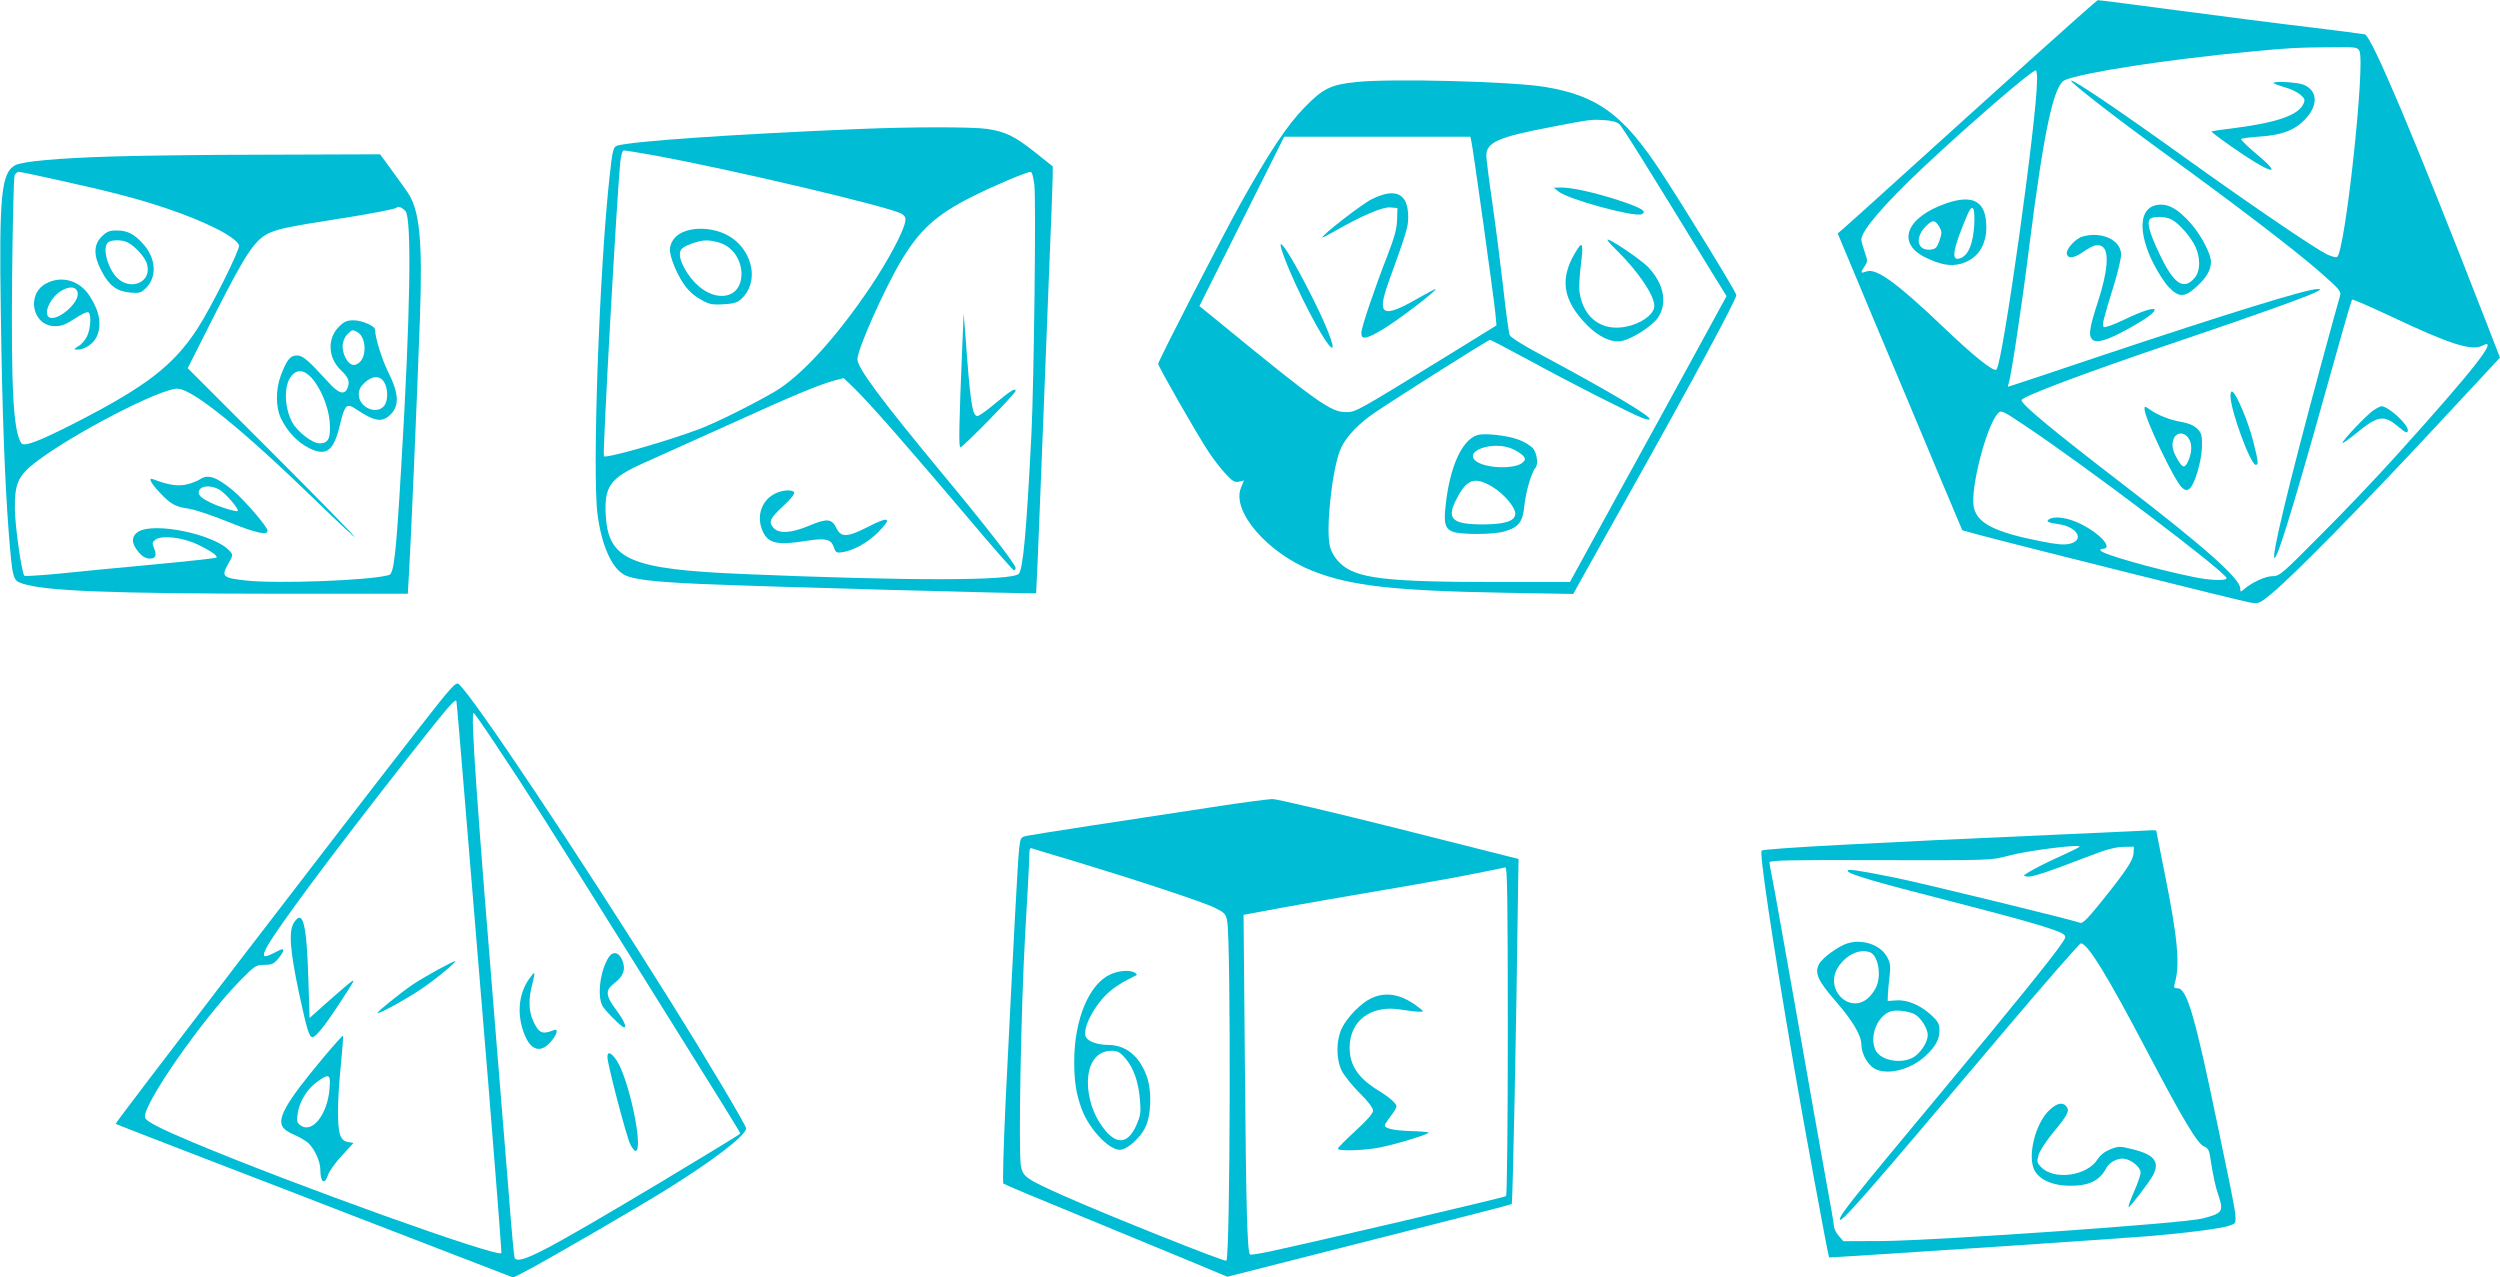
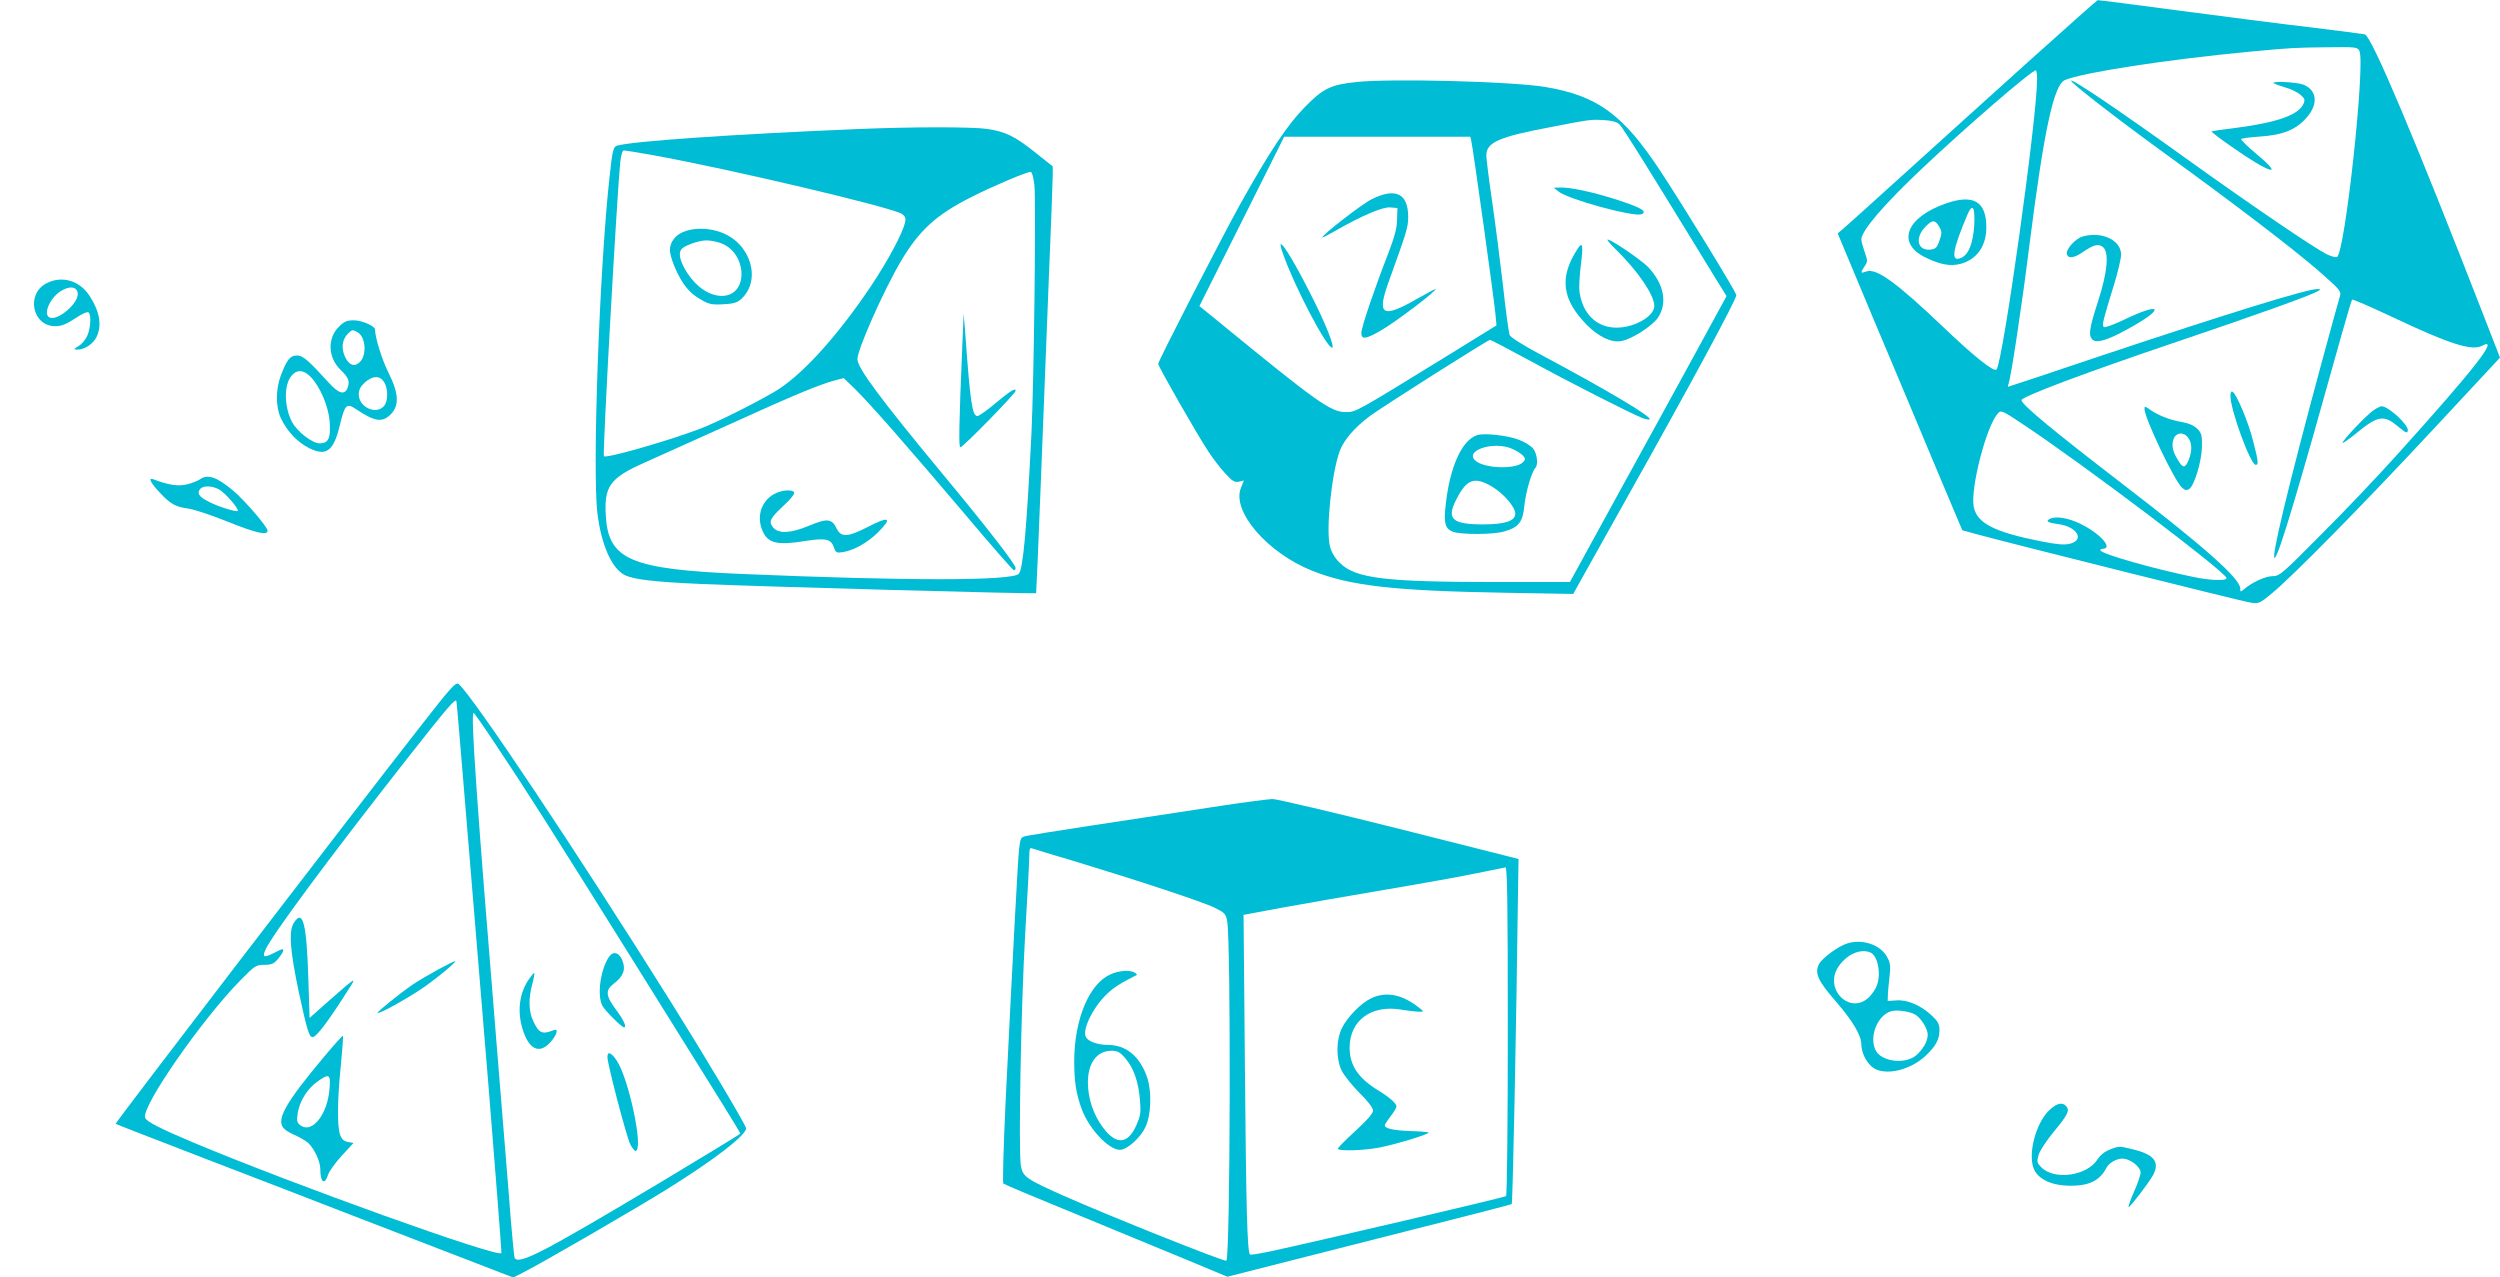
<svg xmlns="http://www.w3.org/2000/svg" version="1.0" width="1280pt" height="654pt" viewBox="0 0 1280 654" preserveAspectRatio="xMidYMid meet">
  <g transform="translate(0,654) scale(0.1,-0.1)" fill="#00bcd4" stroke="none">
    <path d="M10395 6233 c-187 -168 -474 -428 -639 -577 -164 -149 -310 -280 -323 -291 l-24 -20 184 -440 c102 -242 246 -584 319 -760 l135 -320 84 -23 c205 -55 1349 -341 1390 -347 44 -7 48 -5 110 46 106 87 474 461 832 846 l337 362 -79 203 c-357 918 -578 1442 -613 1452 -7 2 -132 18 -278 36 -146 17 -449 56 -675 86 -225 30 -412 54 -415 53 -3 0 -158 -138 -345 -306z m1685 47 c32 -61 -74 -1041 -115 -1056 -7 -3 -30 4 -52 14 -73 38 -370 240 -693 471 -360 259 -608 427 -616 418 -7 -7 224 -187 486 -377 357 -259 646 -480 778 -594 115 -101 120 -107 112 -134 -5 -15 -45 -162 -90 -327 -175 -646 -269 -1038 -242 -1010 23 23 119 345 340 1138 28 98 52 181 55 183 3 3 92 -36 199 -86 295 -140 414 -179 467 -150 91 48 -38 -117 -433 -555 -99 -110 -275 -296 -392 -412 -201 -203 -213 -213 -249 -213 -36 0 -106 -32 -147 -68 -16 -14 -18 -13 -18 5 0 50 -181 211 -600 533 -353 271 -520 409 -520 431 0 18 322 139 810 304 379 128 670 232 707 254 17 10 17 10 -2 11 -54 0 -440 -119 -1100 -339 -263 -89 -481 -161 -483 -161 -2 0 -2 7 2 15 12 33 68 399 106 705 75 593 125 825 182 850 93 39 521 105 943 145 224 21 232 21 402 23 143 2 153 1 163 -18z m-1650 -145 c0 -199 -176 -1455 -208 -1487 -14 -14 -116 68 -272 217 -238 227 -344 304 -394 285 -31 -11 -32 -8 -9 27 16 24 16 28 0 73 -9 26 -17 55 -17 64 0 44 117 181 316 368 227 214 555 497 577 498 4 0 7 -20 7 -45z m-70 -1769 c312 -207 1040 -758 1040 -786 0 -15 -86 -12 -170 6 -205 42 -464 116 -475 135 -4 5 1 9 9 9 58 0 -7 75 -108 126 -68 34 -135 44 -165 25 -17 -11 -6 -17 51 -25 94 -14 132 -81 56 -100 -29 -7 -65 -4 -146 12 -244 48 -332 94 -347 180 -16 95 65 409 123 474 17 20 23 17 132 -56z" />
    <path d="M11640 6115 c0 -2 25 -12 55 -21 31 -8 68 -26 83 -39 23 -20 25 -26 15 -48 -26 -56 -133 -94 -347 -122 -66 -8 -121 -16 -123 -18 -2 -2 45 -38 104 -79 194 -136 274 -160 129 -39 -48 40 -84 76 -81 79 4 4 48 10 98 13 116 8 183 35 237 97 60 68 54 139 -15 168 -31 13 -155 20 -155 9z" />
-     <path d="M11033 5488 c-81 -21 -84 -142 -10 -292 25 -50 62 -108 83 -128 50 -52 81 -51 140 4 53 49 74 85 74 129 0 39 -51 136 -102 194 -71 81 -127 109 -185 93z m86 -72 c38 -20 99 -90 122 -140 26 -58 25 -124 -4 -158 -56 -67 -107 -33 -179 119 -55 114 -69 170 -47 184 21 13 77 11 108 -5z" />
    <path d="M10663 5329 c-36 -10 -85 -64 -81 -88 5 -26 35 -24 80 7 57 39 80 45 104 28 34 -25 25 -128 -24 -279 -45 -138 -51 -177 -27 -197 21 -18 77 -1 175 53 198 107 185 147 -17 49 -55 -26 -97 -41 -102 -36 -10 10 -2 39 53 217 20 65 36 134 36 153 0 75 -99 121 -197 93z" />
    <path d="M11420 4512 c0 -72 103 -352 129 -352 16 0 14 16 -13 122 -24 96 -84 239 -105 252 -7 5 -11 -3 -11 -22z" />
    <path d="M10980 4445 c0 -45 153 -367 192 -402 14 -13 23 -15 36 -7 27 16 64 140 66 216 1 60 -2 70 -24 93 -18 17 -43 28 -83 35 -57 9 -123 36 -164 66 -22 15 -23 15 -23 -1z m224 -147 c20 -28 20 -68 2 -113 -18 -43 -29 -44 -54 -2 -28 44 -35 78 -23 110 13 34 53 37 75 5z" />
    <path d="M12155 4441 c-32 -19 -168 -162 -161 -169 2 -2 33 20 68 48 114 94 143 98 219 34 37 -31 45 -34 47 -19 6 28 -99 125 -135 125 -4 0 -22 -8 -38 -19z" />
    <path d="M9965 5499 c-208 -72 -258 -206 -103 -279 75 -36 125 -44 176 -31 84 23 132 91 132 187 0 132 -65 171 -205 123z m143 -113 c-6 -92 -28 -148 -66 -166 -56 -25 -47 37 32 223 26 59 39 37 34 -57z m-178 -9 c13 -23 13 -31 0 -69 -13 -37 -20 -43 -46 -46 -68 -7 -82 62 -23 120 33 34 48 33 69 -5z" />
    <path d="M6943 6120 c-130 -14 -168 -32 -263 -129 -90 -92 -180 -227 -335 -505 -92 -167 -415 -794 -415 -809 0 -13 202 -367 259 -452 25 -38 65 -89 88 -113 34 -37 46 -43 67 -38 l25 6 -15 -37 c-50 -119 134 -334 366 -426 195 -77 417 -102 990 -112 l345 -6 46 83 c26 46 130 232 231 413 324 577 558 1011 558 1034 0 14 -263 444 -386 631 -193 294 -324 390 -594 435 -171 28 -786 44 -967 25z m1348 -216 c17 -15 156 -239 487 -780 l62 -100 -161 -295 c-88 -162 -269 -491 -401 -731 l-240 -438 -371 0 c-577 0 -728 18 -808 99 -23 22 -42 54 -49 81 -23 83 8 380 50 492 22 57 74 118 154 178 60 45 604 390 615 390 4 0 99 -50 212 -111 201 -110 503 -263 567 -289 18 -7 35 -10 38 -7 13 13 -221 152 -570 338 -82 44 -142 82 -147 94 -4 11 -20 126 -34 255 -15 129 -40 324 -56 434 -16 109 -29 213 -29 230 0 67 63 95 328 145 206 40 208 40 275 36 39 -2 65 -9 78 -21z m-758 -86 c8 -29 114 -792 123 -879 l6 -65 -233 -144 c-492 -303 -487 -300 -538 -300 -77 0 -145 48 -653 464 l-97 79 217 433 217 434 476 0 477 0 5 -22z" />
    <path d="M7979 5560 c47 -40 385 -132 425 -117 33 13 0 33 -112 70 -121 40 -243 67 -299 67 l-38 -1 24 -19z" />
    <path d="M8230 5312 c0 -4 21 -28 46 -52 110 -108 194 -231 194 -286 0 -37 -47 -77 -115 -99 -138 -43 -247 26 -268 170 -3 22 0 84 7 138 13 101 9 123 -16 84 -96 -146 -82 -260 48 -392 60 -60 125 -91 176 -81 54 10 158 77 187 120 49 74 31 170 -48 256 -36 39 -211 157 -211 142z" />
    <path d="M7563 4312 c-78 -25 -140 -162 -161 -357 -11 -93 -3 -121 35 -137 40 -16 209 -16 265 1 74 21 95 48 103 134 7 68 37 171 56 191 16 17 9 73 -11 99 -11 14 -45 35 -75 46 -59 22 -176 35 -212 23z m182 -71 c22 -10 46 -26 54 -35 12 -15 12 -19 -2 -33 -34 -35 -180 -33 -234 2 -81 53 81 112 182 66z m-105 -193 c62 -37 123 -110 118 -142 -5 -35 -53 -50 -163 -51 -159 0 -190 27 -140 125 54 108 94 122 185 68z" />
    <path d="M7023 5520 c-50 -25 -253 -182 -253 -196 0 -2 28 12 63 32 139 80 246 125 284 122 l38 -3 -2 -60 c-1 -45 -13 -89 -48 -180 -68 -174 -135 -372 -135 -400 0 -35 23 -32 102 14 81 47 294 210 277 211 -3 0 -44 -22 -90 -48 -183 -105 -212 -88 -148 88 91 252 99 277 99 328 0 122 -64 153 -187 92z" />
    <path d="M6570 5238 c57 -164 222 -478 250 -478 16 0 -33 125 -110 275 -76 150 -138 255 -152 255 -4 0 1 -24 12 -52z" />
    <path d="M4385 5879 c-625 -26 -1151 -62 -1226 -85 -19 -5 -24 -28 -38 -159 -52 -468 -89 -1509 -62 -1725 20 -160 73 -280 139 -314 46 -23 147 -35 392 -46 323 -14 1712 -52 1715 -47 1 1 12 256 24 567 12 311 31 781 41 1045 11 264 20 501 20 527 l0 46 -89 71 c-104 83 -153 107 -247 121 -78 11 -388 11 -669 -1z m-1044 -133 c398 -72 1223 -267 1276 -301 18 -12 22 -22 17 -43 -11 -54 -88 -197 -174 -326 -176 -262 -358 -462 -495 -542 -100 -59 -298 -158 -380 -189 -163 -62 -480 -153 -493 -141 -8 9 67 1344 84 1509 4 33 11 57 18 57 7 0 73 -11 147 -24z m1955 -153 c9 -85 -2 -999 -15 -1273 -25 -499 -43 -695 -65 -718 -35 -36 -557 -37 -1411 -1 -574 24 -689 72 -703 295 -10 154 20 196 195 274 65 29 260 117 433 195 332 151 464 206 543 227 l47 12 56 -54 c78 -76 286 -314 568 -647 131 -156 243 -283 247 -283 5 0 9 5 9 12 0 18 -146 207 -372 479 -322 389 -438 545 -438 590 0 50 135 354 224 504 94 158 182 237 361 327 104 53 281 128 302 128 7 0 14 -27 19 -67z" />
    <path d="M3495 5351 c-40 -18 -65 -53 -65 -91 0 -34 31 -113 66 -167 23 -35 50 -62 86 -83 47 -28 60 -31 120 -28 55 3 72 8 94 28 104 97 48 284 -103 340 -67 25 -145 25 -198 1z m187 -53 c144 -43 156 -273 14 -273 -63 0 -129 44 -177 117 -40 63 -49 107 -25 127 20 17 87 40 120 40 16 1 46 -4 68 -11z" />
    <path d="M4927 4770 c-17 -405 -19 -520 -10 -520 14 0 283 276 283 289 0 17 -27 0 -110 -69 -39 -33 -78 -60 -85 -60 -27 0 -37 64 -63 425 l-8 100 -7 -165z" />
    <path d="M3975 4016 c-75 -33 -105 -118 -70 -196 28 -63 77 -73 224 -49 97 15 126 9 140 -32 10 -29 14 -31 46 -26 56 9 126 48 178 99 79 79 62 88 -54 28 -100 -51 -133 -52 -156 -5 -24 50 -48 52 -139 14 -95 -40 -158 -43 -185 -10 -25 30 -17 47 53 112 36 33 58 61 54 68 -9 15 -54 13 -91 -3z" />
-     <path d="M580 5739 c-291 -9 -463 -25 -502 -45 -71 -37 -83 -155 -74 -744 7 -522 21 -883 41 -1140 19 -235 21 -242 70 -258 116 -38 441 -51 1317 -52 l656 0 6 103 c8 124 42 914 56 1307 14 399 -1 554 -63 645 -11 17 -48 67 -81 113 l-60 82 -566 -2 c-311 0 -671 -5 -800 -9z m-287 -120 c269 -59 407 -95 554 -144 207 -70 360 -147 377 -191 7 -18 -145 -323 -214 -428 -123 -188 -262 -295 -625 -481 -188 -96 -263 -124 -276 -104 -41 63 -52 274 -47 854 3 275 8 508 13 518 4 9 13 17 21 17 8 0 96 -18 197 -41z m1783 -160 c33 -37 25 -533 -22 -1314 -26 -442 -37 -542 -62 -549 -92 -28 -575 -46 -735 -28 -116 13 -125 21 -90 82 27 49 27 49 8 70 -77 85 -388 149 -468 97 -31 -20 -35 -51 -10 -87 24 -35 44 -49 70 -50 30 0 37 16 22 52 -11 27 -10 32 7 45 32 24 140 12 216 -25 69 -33 105 -59 96 -67 -3 -3 -147 -19 -319 -35 -173 -16 -392 -37 -486 -47 -95 -9 -175 -14 -178 -11 -14 14 -48 253 -49 343 -1 131 17 170 111 242 193 146 632 373 721 373 76 0 331 -206 712 -576 104 -101 193 -184 197 -184 4 0 -186 195 -424 433 l-432 432 145 287 c156 308 202 375 279 408 48 20 108 32 325 66 169 26 312 53 319 60 10 10 29 3 47 -17z" />
-     <path d="M521 5329 c-43 -42 -43 -99 0 -179 39 -74 78 -102 146 -108 47 -4 55 -2 82 25 56 57 49 152 -16 224 -47 52 -81 69 -137 69 -36 0 -50 -6 -75 -31z m132 -30 c39 -20 86 -72 98 -106 34 -104 -97 -151 -165 -60 -42 57 -59 140 -34 165 15 15 72 16 101 1z" />
    <path d="M237 5089 c-105 -55 -71 -219 45 -219 33 0 56 9 103 40 36 24 63 36 69 30 14 -14 10 -83 -8 -121 -9 -19 -28 -42 -44 -51 -27 -17 -27 -17 -4 -18 36 0 80 30 97 66 27 58 16 128 -35 207 -51 81 -144 108 -223 66z m161 -51 c6 -49 -100 -141 -143 -124 -37 14 0 101 57 136 45 28 82 23 86 -12z" />
    <path d="M1735 4867 c-60 -60 -56 -158 9 -221 40 -38 48 -58 36 -91 -15 -40 -46 -31 -98 27 -104 114 -131 138 -162 138 -34 0 -51 -21 -82 -102 -27 -72 -27 -163 1 -221 32 -67 86 -123 145 -152 88 -43 125 -14 157 122 24 101 34 111 82 78 96 -64 134 -70 178 -26 44 45 41 107 -12 213 -33 65 -68 178 -69 221 0 18 -68 47 -108 47 -36 0 -50 -6 -77 -33z m94 -27 c44 -23 51 -119 12 -155 -28 -25 -53 -15 -74 27 -21 44 -16 89 14 119 22 22 24 22 48 9z m-236 -232 c48 -52 89 -150 95 -227 6 -85 -6 -111 -52 -111 -37 0 -116 61 -141 110 -40 77 -42 186 -4 234 28 36 64 34 102 -6z m373 -23 c22 -34 22 -100 -1 -125 -41 -45 -128 -4 -128 60 0 25 8 40 31 62 40 35 76 36 98 3z" />
-     <path d="M1024 4086 c-12 -8 -41 -20 -67 -26 -43 -11 -94 -4 -172 26 -28 11 -15 -17 32 -67 56 -60 81 -74 147 -83 27 -3 117 -33 199 -66 150 -60 207 -73 207 -47 0 19 -118 156 -175 204 -85 71 -131 87 -171 59z m96 -51 c31 -16 106 -102 97 -111 -6 -7 -96 21 -142 44 -51 25 -66 42 -54 63 12 23 58 25 99 4z" />
+     <path d="M1024 4086 c-12 -8 -41 -20 -67 -26 -43 -11 -94 -4 -172 26 -28 11 -15 -17 32 -67 56 -60 81 -74 147 -83 27 -3 117 -33 199 -66 150 -60 207 -73 207 -47 0 19 -118 156 -175 204 -85 71 -131 87 -171 59z m96 -51 c31 -16 106 -102 97 -111 -6 -7 -96 21 -142 44 -51 25 -66 42 -54 63 12 23 58 25 99 4" />
    <path d="M2158 2828 c-398 -509 -1571 -2039 -1566 -2042 2 -2 214 -84 473 -184 259 -99 576 -222 705 -272 129 -50 375 -145 547 -211 l311 -120 53 27 c97 49 585 332 740 429 240 150 399 273 399 308 0 15 -209 366 -382 642 -484 773 -1019 1574 -1090 1633 -14 11 -39 -16 -190 -210z m227 -443 c25 -302 77 -934 116 -1404 38 -469 68 -855 66 -857 -23 -23 -1062 350 -1577 566 -168 71 -240 107 -247 127 -21 55 290 503 489 705 73 74 79 78 121 78 38 0 49 5 71 31 24 29 33 49 21 49 -3 0 -24 -9 -46 -21 -48 -24 -57 -20 -40 18 36 79 317 458 721 973 214 272 254 319 257 299 2 -8 23 -261 48 -564z m153 343 c154 -230 296 -454 692 -1088 491 -786 560 -897 560 -904 0 -3 -184 -115 -409 -250 -598 -357 -723 -423 -746 -387 -3 6 -17 153 -30 328 -14 175 -41 507 -60 738 -106 1292 -136 1725 -120 1725 3 0 54 -73 113 -162z" />
    <path d="M1505 1816 c-28 -42 -20 -143 25 -356 42 -195 53 -230 70 -230 20 0 79 78 185 245 42 66 42 66 -100 -58 l-100 -89 -6 194 c-9 292 -28 365 -74 294z" />
    <path d="M2243 1576 c-45 -25 -104 -59 -130 -77 -66 -45 -184 -141 -180 -145 7 -7 139 66 222 121 72 48 188 144 175 144 -3 1 -42 -19 -87 -43z" />
    <path d="M1658 1128 c-204 -244 -249 -327 -200 -370 9 -9 35 -23 57 -32 22 -10 51 -27 64 -39 31 -29 61 -94 61 -134 0 -68 22 -83 40 -27 7 19 39 64 71 98 l59 64 -29 5 c-21 4 -32 15 -40 38 -15 44 -14 176 4 353 8 82 13 151 11 153 -2 2 -46 -47 -98 -109z m29 -164 c-10 -129 -88 -228 -147 -187 -19 14 -22 22 -16 61 8 60 48 126 98 162 64 46 72 42 65 -36z" />
    <path d="M3116 1638 c-43 -68 -59 -194 -32 -247 13 -25 99 -111 111 -111 15 0 0 35 -40 89 -55 74 -57 101 -11 136 49 37 61 73 42 119 -18 42 -48 48 -70 14z" />
    <path d="M2705 1522 c-46 -70 -57 -159 -30 -249 32 -107 87 -133 144 -68 35 40 42 72 14 60 -57 -23 -75 -15 -104 50 -22 48 -24 111 -4 185 8 30 13 56 10 58 -2 2 -15 -14 -30 -36z" />
    <path d="M3110 1128 c0 -36 97 -406 117 -447 10 -20 23 -35 28 -34 41 10 -36 372 -98 464 -28 41 -47 48 -47 17z" />
    <path d="M6250 2414 c-511 -77 -957 -146 -990 -153 -34 -7 -35 -8 -42 -66 -7 -60 -30 -500 -69 -1289 -11 -231 -16 -422 -12 -426 4 -4 190 -82 413 -173 223 -92 479 -198 569 -235 l165 -69 330 84 c889 225 1121 285 1126 288 5 3 23 866 33 1649 l2 118 -610 154 c-335 84 -628 153 -650 153 -22 -1 -141 -16 -265 -35z m-747 -284 c317 -96 657 -208 717 -238 49 -24 56 -31 63 -67 20 -103 16 -1719 -4 -1740 -8 -7 -590 225 -827 330 -198 88 -214 99 -225 155 -13 72 0 802 22 1190 12 195 21 375 21 399 0 34 3 42 15 37 8 -3 106 -33 218 -66z m2217 -869 c0 -462 -4 -842 -9 -845 -12 -8 -960 -230 -1216 -285 -49 -10 -92 -17 -95 -14 -14 13 -20 235 -26 954 l-7 785 199 37 c110 20 350 62 534 93 184 31 394 69 465 84 72 15 136 28 143 29 9 1 12 -173 12 -838z" />
    <path d="M5685 1551 c-109 -49 -184 -230 -185 -442 0 -109 10 -171 39 -249 41 -109 151 -220 205 -206 36 9 94 62 118 110 33 63 37 193 8 269 -38 102 -106 156 -196 157 -53 0 -102 17 -114 40 -22 40 44 168 122 234 21 19 60 44 86 57 26 13 49 25 52 27 2 2 -2 7 -10 12 -24 15 -82 11 -125 -9z m78 -431 c42 -49 67 -122 74 -216 5 -63 2 -78 -20 -128 -44 -95 -102 -99 -169 -10 -49 64 -78 151 -78 231 0 101 46 163 121 163 31 0 43 -6 72 -40z" />
    <path d="M7023 1430 c-53 -24 -124 -96 -153 -155 -29 -61 -30 -154 -1 -216 12 -24 53 -76 91 -114 44 -43 70 -78 70 -91 0 -15 -30 -49 -90 -104 -49 -45 -90 -86 -90 -91 0 -14 134 -10 215 6 97 20 261 71 249 77 -5 2 -47 6 -93 7 -85 3 -131 13 -131 29 0 5 14 26 30 47 17 21 30 43 30 50 0 15 -35 46 -90 80 -106 64 -150 130 -150 222 1 138 110 219 262 194 37 -6 79 -11 94 -11 27 0 27 0 -13 30 -81 60 -158 73 -230 40z" />
-     <path d="M10585 2269 c-1007 -44 -1547 -73 -1565 -84 -13 -8 51 -440 165 -1105 45 -264 175 -973 180 -978 2 -2 1414 91 1625 108 207 17 393 41 428 56 43 17 47 -21 -62 504 -118 570 -159 710 -207 710 -17 0 -20 4 -15 23 29 94 16 234 -50 561 -24 121 -44 221 -44 223 0 2 -10 2 -22 2 -13 -1 -207 -10 -433 -20z m62 -65 c-3 -3 -53 -28 -111 -54 -58 -26 -122 -59 -143 -72 -37 -22 -37 -23 -12 -26 25 -3 103 23 324 108 77 30 126 43 165 44 l55 1 -1 -32 c-2 -37 -36 -89 -162 -246 -70 -87 -99 -117 -111 -112 -42 16 -825 207 -956 233 -197 39 -235 44 -235 33 0 -15 133 -55 530 -156 374 -96 542 -145 573 -167 16 -12 16 -16 -10 -53 -45 -67 -242 -311 -603 -745 -473 -568 -530 -640 -530 -663 0 -28 147 141 814 931 224 265 413 482 420 482 35 0 138 -169 341 -556 179 -341 257 -472 290 -484 18 -7 26 -19 30 -47 16 -103 27 -157 44 -205 27 -81 20 -91 -84 -117 -97 -25 -1353 -112 -1633 -115 l-204 -1 -24 28 c-13 15 -24 37 -24 48 0 10 -18 115 -40 232 -21 116 -89 498 -150 847 -62 349 -118 666 -126 703 -8 38 -14 74 -14 82 0 10 103 13 568 11 564 -1 568 -1 652 22 98 27 384 63 367 46z" />
    <path d="M9459 1710 c-46 -14 -127 -73 -145 -105 -25 -47 -7 -86 87 -194 85 -98 129 -173 129 -218 1 -53 36 -112 77 -129 69 -29 184 4 256 74 49 47 67 81 67 128 0 30 -7 44 -39 74 -55 52 -124 82 -180 78 l-46 -3 1 35 c1 19 5 62 9 95 5 49 3 67 -13 95 -33 62 -125 94 -203 70z m116 -46 c39 -15 58 -109 34 -171 -5 -15 -22 -40 -36 -55 -96 -101 -239 36 -160 153 42 62 110 93 162 73z m233 -320 c30 -19 62 -73 62 -102 0 -33 -24 -75 -60 -106 -58 -48 -181 -31 -208 29 -33 71 13 180 83 198 30 8 97 -2 123 -19z" />
    <path d="M10497 860 c-77 -67 -121 -249 -77 -318 29 -46 92 -72 177 -73 99 -1 154 26 188 92 17 31 65 54 98 45 37 -9 77 -45 77 -69 0 -12 -15 -57 -34 -99 -19 -43 -31 -78 -27 -78 9 1 102 123 124 162 37 69 7 107 -105 134 -63 16 -71 16 -112 0 -30 -12 -52 -29 -66 -51 -53 -86 -224 -110 -290 -40 -21 22 -22 28 -12 63 6 21 41 73 76 116 72 86 84 110 66 131 -19 23 -46 18 -83 -15z" />
  </g>
</svg>